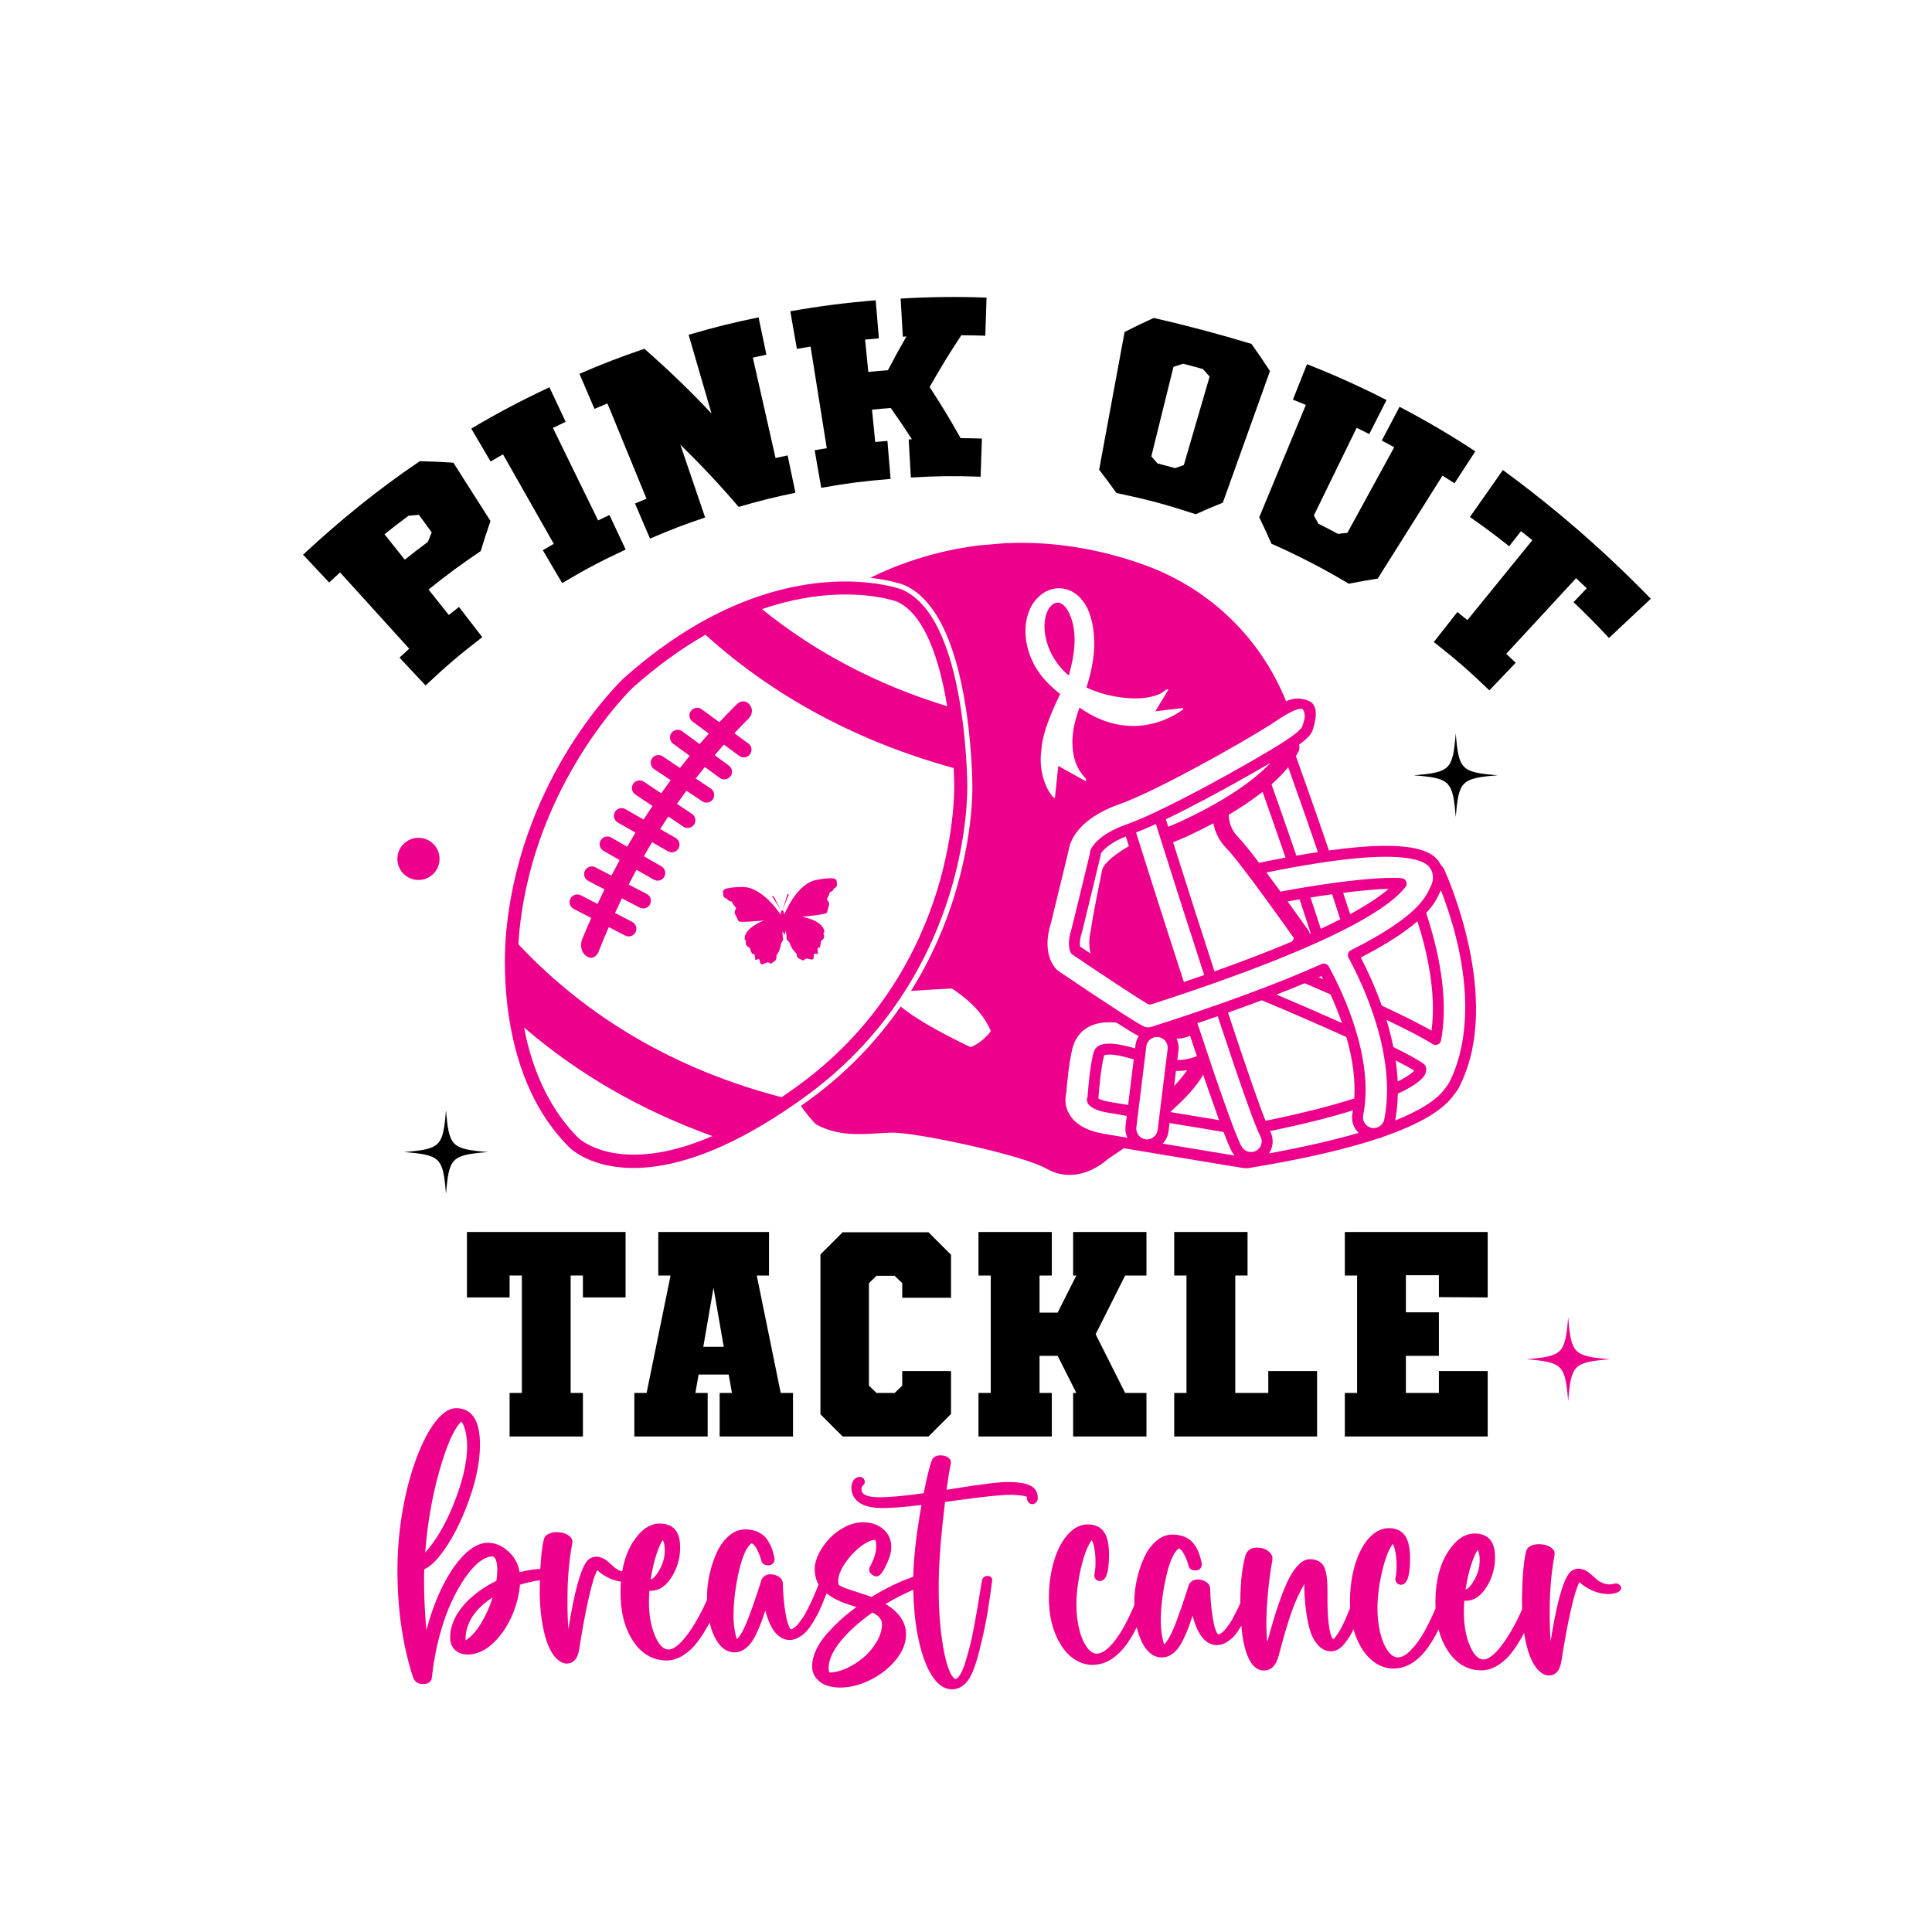
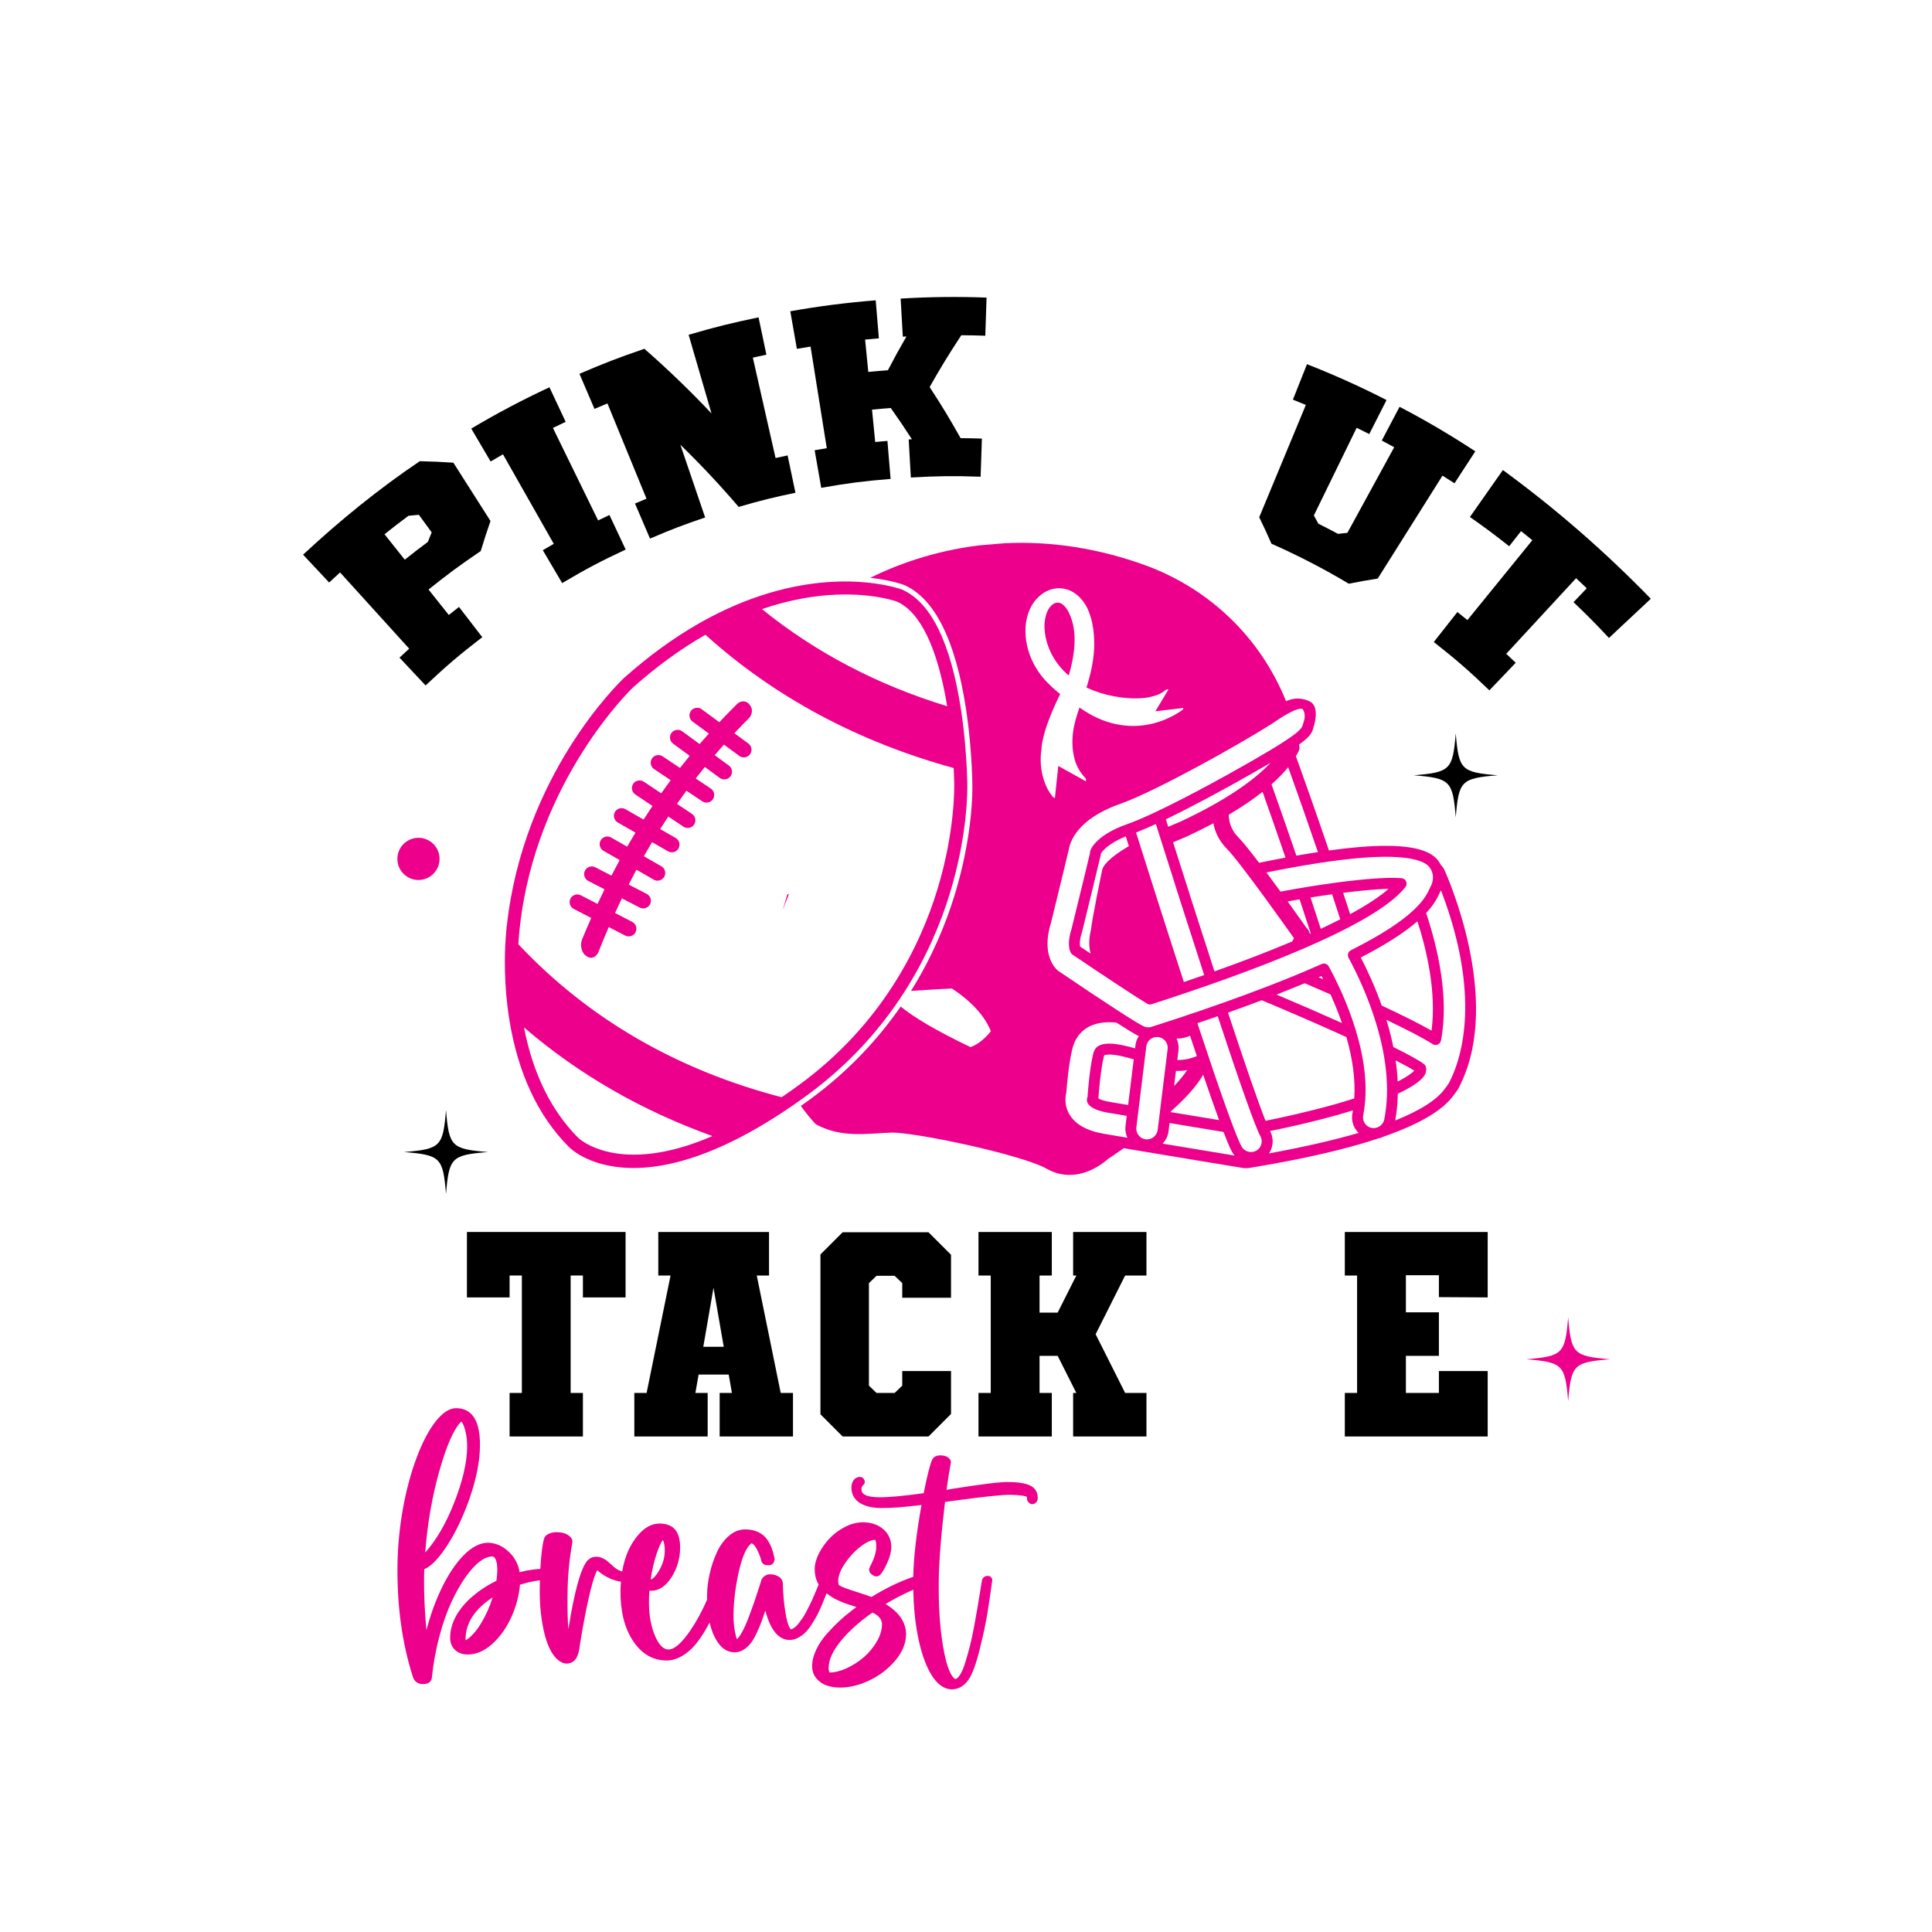
<svg xmlns="http://www.w3.org/2000/svg" viewBox="0 0 2000 2000" data-name="Layer 1" id="Layer_1">
  <defs>
    <style>
      .cls-1 {
        fill: #ec008c;
      }
    </style>
  </defs>
  <path d="m1506.99,759.13c-3.12,37.79-5.64,40.32-43.44,43.44,37.79,3.12,40.32,5.64,43.44,43.44,3.12-37.79,5.64-40.32,43.44-43.44-37.79-3.12-40.32-5.64-43.44-43.44Z" />
  <path d="m461.71,1149.15c-3.12,37.79-5.64,40.32-43.44,43.44,37.79,3.12,40.32,5.64,43.44,43.44,3.12-37.79,5.64-40.32,43.44-43.44-37.79-3.12-40.32-5.64-43.44-43.44Z" />
  <path d="m1623.36,1450.52c3.12-37.79,5.64-40.32,43.44-43.44-37.79-3.12-40.32-5.64-43.44-43.44-3.12,37.79-5.65,40.32-43.44,43.44,37.79,3.12,40.32,5.64,43.44,43.44Z" class="cls-1" />
  <path d="m448.62,873.68c-2.04-2.04-4.41-3.61-7.09-4.72-2.65-1.11-5.44-1.68-8.33-1.68s-5.7.57-8.35,1.68c-2.68,1.11-5.05,2.68-7.09,4.72-2.04,2.06-3.63,4.41-4.74,7.09-1.11,2.68-1.65,5.47-1.65,8.35s.54,5.7,1.65,8.35c1.11,2.68,2.71,5.05,4.74,7.09,2.04,2.04,4.41,3.63,7.09,4.74,2.66,1.11,5.44,1.65,8.35,1.65s5.67-.54,8.33-1.65c2.68-1.11,5.05-2.71,7.09-4.74,2.06-2.04,3.64-4.41,4.74-7.09,1.11-2.66,1.65-5.44,1.65-8.35s-.54-5.67-1.65-8.35c-1.11-2.68-2.68-5.03-4.74-7.09Z" class="cls-1" />
  <path d="m842.83,1651.34c-1.68,3.99-2.94,6.81-3.86,8.64-.94,1.86-2.22,4.38-3.82,7.54-1.58,3.09-2.93,5.46-4.04,7.03-1.15,1.64-2.48,3.47-3.97,5.49-1.43,1.92-2.83,3.41-4.15,4.42-1.34,1.02-2.7,1.82-4.19,2.3-1.45-1.16-3.59-4.99-5.58-16.61-1.65-9.66-2.6-19.97-2.81-30.67-.07-3.07-1.48-5.52-4.18-7.28-2.5-1.63-5.46-2.48-8.8-2.51-3.08.02-5.46.99-7.3,2.99-.98.96-1.65,2.01-2,3.12l-1.22,4.03c-2.36,7.3-4.24,13.02-5.64,17.14-1.4,4.13-3.41,9.67-5.95,16.46-2.54,6.77-5,12.29-7.31,16.4-1.76,3.12-3.46,5.5-5.08,7.11-.92-2.18-1.72-5.28-2.39-9.29-.88-5.23-1.29-10.74-1.21-16.38.17-14.14,2.07-29.22,5.62-44.81,3.5-15.32,7.92-25.05,12.89-28.78.12-.06.28-.11.35-.11,1.93.92,3.84,3.22,5.67,6.85,1.94,3.82,3.37,7.6,4.25,11.21.46,2.11,2.06,4.65,6.93,4.7,2.06.24,3.92-.44,5.41-2.16,1.35-1.86,1.72-3.96,1.11-5.95-.76-3.57-1.67-6.81-2.7-9.62-1.05-2.86-2.66-5.89-4.79-8.99-2.21-3.21-5.25-5.76-9.05-7.58-3.76-1.8-8.25-2.74-13.34-2.8-.1,0-.2,0-.3,0-6.02,0-11.68,2.25-16.81,6.67-5.09,4.39-9.29,10.12-12.46,17.03-3.13,6.8-5.61,14.17-7.38,21.91-1.77,7.73-2.72,15.42-2.81,22.84-.02,1.49.01,2.93.03,4.38-5.09,11.62-10.69,21.98-16.72,30.93-9.2,13.65-17.01,20.56-23.21,20.56h-.1c-5.32-.06-10.04-4.96-14.04-14.56-4.19-10.03-6.22-22.06-6.05-35.76.04-3.55.18-7.1.41-10.57.48.06.95.09,1.43.1h.26c8.21,0,15.35-4.7,21.22-13.98,5.79-9.14,8.79-19.25,8.92-30.07.1-8.37-1.55-14.74-4.91-18.94-3.43-4.29-8.82-6.51-16-6.6-.1,0-.2,0-.29,0-10.29,0-19.67,6.57-27.88,19.54-5.31,8.39-8.93,18.48-10.9,30.11-.52-.16-1.06-.27-1.56-.48-2.21-.93-3.93-1.84-5.08-2.7-1.21-.9-2.85-2.32-4.89-4.23-2.01-1.79-3.47-3.06-4.38-3.82-1.03-.85-2.51-1.71-4.52-2.63-2.06-.94-4.14-1.43-6.18-1.45-3.97-.05-7.32,1.52-9.97,4.71-6.71,8.83-12.98,31.85-19.11,70.23-.77-9.09-1.08-20.7-.91-34.7.05-18.35,1.73-36.76,4.98-54.72.36-2.14-.22-4.06-1.61-5.48-2.96-3.53-7.88-5.36-14.62-5.44-2.81-.03-5.49.48-7.94,1.55-2.66,1.16-4.36,2.86-5.06,5.09-1.87,6.75-3.17,17.26-3.88,31.33-7.35.5-14.53,1.6-21.42,3.46-1.41-8.39-5.21-15.51-11.29-21.18-6.53-6.09-13.75-9.23-21.45-9.32-8.28,0-16.73,4.32-25.4,13.14-8.49,8.64-16.41,20.7-23.54,35.86-5.95,12.65-10.92,26.56-14.82,41.45-1.78-18.62-2.61-37.16-2.46-55.23.01-.95.05-2.38.12-4.29.05-1.37.08-2.52.1-3.45,7.39-3.27,15.3-11.55,24.13-25.27,8.98-13.96,16.84-30.73,23.38-49.86,6.55-19.17,9.96-36.82,10.15-52.46.16-12.69-1.77-22.41-5.72-28.91-4.09-6.73-10.38-10.2-18.7-10.3h-.19c-6.89,0-14.02,4.59-21.2,13.65-7.03,8.87-13.59,21.29-19.5,36.94-6.15,16.2-11.02,34.29-14.49,53.77-3.47,19.48-5.35,39.09-5.59,58.31-.52,42.26,4.86,81.11,15.96,115.49,1.54,4.83,5.06,7.42,10.18,7.49h.24c3.39,0,5.93-.9,7.59-2.74,1.1-1.4,1.67-3,1.68-4.59,1.56-14.67,4.19-28.95,7.82-42.45,3.62-13.47,7.77-25.28,12.33-35.11,4.56-9.82,9.47-18.5,14.6-25.79,5.08-7.23,10.1-12.72,14.93-16.3,4.67-3.47,9-5.08,12.68-5.16,1.02.01,2.51.38,3.75,3.41,1.1,2.7,1.63,6.56,1.57,11.47-.04,2.87-.35,6.35-.92,10.35-10.08,4.85-19.37,11.13-27.66,18.7-13.26,12.5-20.06,25.93-20.23,39.94-.06,5.23,1.57,9.51,4.85,12.72,3.26,3.2,7.73,4.86,13.28,4.93,8.86-.05,17.5-3.66,25.72-11.18,8.07-7.39,14.7-16.81,19.71-28,4.84-10.82,7.77-21.93,8.72-33.05,6.73-2.17,13.64-3.68,20.64-4.66-.07,2.69-.12,5.47-.16,8.35-.18,14.89,1.02,28.78,3.59,41.26,2.59,12.61,6.27,22.12,10.94,28.26,1.64,2.24,3.63,4.19,5.94,5.8,2.41,1.69,4.77,2.56,7.01,2.59h.19c7.22,0,11.66-5.02,13.21-14.95,2.92-19.11,6.21-36.91,9.8-52.92,3.19-14.25,6.16-23.9,8.84-28.77,3.88,3.54,8.29,6.41,13.12,8.54,3.81,1.68,7.63,2.75,11.4,3.28-.24,3.04-.42,6.15-.46,9.37-.25,20.84,4.01,38.18,12.67,51.54,8.8,13.58,20.46,20.54,34.67,20.72.11,0,.22,0,.34,0,5.3,0,10.56-1.49,15.65-4.42,5.1-2.95,9.63-6.71,13.45-11.19,3.76-4.4,7.45-9.66,10.97-15.62,1.63-2.76,3.12-5.45,4.5-8.07,1.17,5.05,2.71,9.65,4.64,13.79,5.23,11.22,12.32,16.96,21.06,17.07h.21c3.18,0,6.24-.88,9.1-2.61,2.84-1.72,5.34-3.96,7.44-6.64,2.06-2.63,4.17-6.24,6.28-10.71,2.07-4.4,3.91-8.79,5.46-13.04,1.06-2.91,2.23-6.35,3.49-10.25,5.25,20.08,13.67,30.32,25.06,30.46,2.96,0,5.91-.72,8.77-2.25,2.74-1.47,5.26-3.28,7.48-5.4,2.2-2.11,4.48-5,6.76-8.6,2.23-3.51,4.14-6.76,5.69-9.67,1.55-2.94,3.27-6.67,5.11-11.08,1.85-4.45,3.26-7.95,4.21-10.48.1-.26.21-.56.31-.83,3.12,2.4,6.18,4.4,9.11,5.94,3.22,1.68,6.95,3.28,11.1,4.75,4.5,1.56,8.09,2.74,10.7,3.52-1.32.98-2.89,2.16-4.71,3.53-4.52,3.46-8.86,7.1-12.89,10.82-4.05,3.73-8.39,8.19-12.91,13.25-4.6,5.14-8.32,10.67-11.06,16.42-2.77,5.82-4.22,11.49-4.28,16.85-.06,5.18,1.47,9.6,4.56,13.16,3.01,3.47,6.64,5.91,10.77,7.27,4.01,1.32,8.41,2.01,13.09,2.07.23,0,.46,0,.69,0,9.68,0,19.8-2.48,30.1-7.39,10.52-5.02,19.54-11.9,26.78-20.46,7.34-8.68,11.13-17.77,11.24-27.01.15-12.32-6.98-22.96-21.2-31.64,9.21-5.57,18.82-10.46,28.67-14.78.32,16.71,1.8,32.25,4.44,46.29,3.26,17.3,7.94,31.13,13.92,41.11,6.18,10.31,13.35,15.59,21.33,15.69h.26c6.87,0,12.68-3.38,17.28-10.04,3.97-5.75,7.77-16.1,11.62-31.63,3.76-15.16,6.53-28.31,8.24-39.08,1.71-10.8,3.25-21.45,4.56-31.49.29-1.27,0-2.47-.77-3.38-.81-1.1-1.95-1.69-3.07-1.69h-.02c-1.53-.25-2.97.05-4.28.92-1.32.88-2.16,2.16-2.42,3.73-.49,3.11-1.18,7.38-1.41,8.5-1.23,7.67-2.22,13.75-2.97,18.23-.75,4.49-1.9,10.95-3.45,19.4-1.52,8.34-2.98,15.29-4.35,20.68-1.34,5.27-2.93,10.96-4.72,16.91-1.72,5.75-3.55,10.26-5.45,13.4-1.71,2.83-3.44,4.53-4.95,4.9,0,0-.17.02-.62-.08-3.4-2.25-8.21-9.86-12.23-33.05-3.35-19.33-4.89-42.18-4.58-67.91.25-20.92,2.44-48.6,6.5-82.29l8.65-1.16c30.61-4.22,50.49-6.39,59.34-6.2,11.29.14,15.43,1.34,16.94,2.16-.13.4-.2.84-.2,1.32-.02,1.42.51,2.8,1.55,4.09,1.39,1.74,2.95,2.12,4.12,2.13,1.53-.1,2.89-.76,3.95-1.91,1.07-1.16,1.62-2.56,1.63-4.18.07-6.02-2.4-10.41-7.37-13.02-4.7-2.47-12.24-3.73-23.08-3.86-8.25-.15-27.08,2.16-57.24,6.93-2.68.45-4.91.83-6.7,1.12,1.6-11.69,3.08-20.93,4.38-27.46.4-1.74-.05-3.33-1.21-4.52-2.02-2.38-5.18-3.62-9.39-3.67-5.65-.09-8.09,2.81-9,5.22-2.32,5.86-5.15,17.27-8.42,33.94-20.96,2.92-36.76,4.38-46.94,4.22-6.1-.08-10.68-.88-13.62-2.4-2.66-1.37-3.88-3.22-3.85-5.94-.12-1.86.55-3.3,2.33-4.76,1.2-1.42,1.42-3.09.7-4.56-.82-2.18-2.53-3.39-4.83-3.42-2.47.06-4.81,1.15-6.39,3.43-1.47,2.13-2.23,4.6-2.26,7.34-.08,6.72,2.67,12.05,8.17,15.82,5.3,3.63,12.87,5.53,22.49,5.65,9.89.14,23.97-.94,41.91-3.15-5.29,29.28-8.15,54.24-8.54,74.33-13.93,4.77-28.44,11.76-43.32,20.91-1.95-.76-3.51-1.35-4.7-1.77-4.89-1.63-8.51-2.81-10.86-3.55-9.47-2.94-15.48-5.24-17.89-6.87-.1-.06-.95-.71-.9-4.57.06-5.17,2.37-11.18,6.84-17.86,4.56-6.81,9.96-12.66,16.06-17.39,5.93-4.6,11.06-7.05,15.35-7.24.56,1.06,1.16,3.17,1.1,7.34-.07,5.74-2.25,12.65-6.51,20.58-1.61,3.12-.87,6.02,2.06,8.13,4.21,3.28,7.12,1.55,8.47.23,2.01-1.96,4.38-5.9,7.22-12.04,2.82-6.09,4.28-11.62,4.34-16.45.09-7.52-2.64-13.77-8.12-18.59-5.41-4.75-12.53-7.22-21.18-7.32-5.9.09-12.03,1.48-18.21,4.61-6.11,3.1-11.5,7.04-16.02,11.72-4.5,4.66-8.27,9.89-11.2,15.57-2.96,5.75-4.49,11.26-4.56,16.37-.06,5.11.91,9.81,2.87,13.96.36.77.79,1.5,1.21,2.23-.45,1.12-.84,2.06-1.12,2.72l-3.51,8.34Zm-163.17-42.67c2.31-6.95,4.49-11.8,6.5-14.46,1.4,2.35,2.07,6.16,2.01,11.34-.09,7.03-2.09,13.88-5.94,20.37-3.88,6.54-6.7,8.7-8.65,9.19,1.41-9.68,3.45-18.57,6.08-26.44Zm-225-85.33c7.57-26.96,15.26-44.37,22.87-51.76,1.03.95,2.5,3.32,4.05,9.12,1.42,5.33,2.1,11.17,2.02,17.36-.2,16.32-4.88,36.09-13.92,58.76-8.3,20.84-18.22,37.76-29.51,50.39,2.2-29.24,7.06-57.44,14.48-83.87Zm43.11,157.5c-5.18,8.41-10.5,14.2-15.84,17.22,0-.14,0-.28,0-.43v-1.05c.21-16.53,9.59-30.93,28.08-42.96-3.06,9.82-7.17,18.95-12.24,27.21Zm405.38-11.51c6.72,3.12,9.96,7.17,9.89,12.35-.07,5.72-1.9,11.7-5.45,17.77-3.6,6.15-8.14,11.6-13.5,16.2-5.38,4.62-11.39,8.45-17.86,11.4-6.24,2.84-12.04,4.28-17.37,4.28-.09,0-.19,0-.28,0-.59-1.77-.85-3.52-.75-5.25.1-7.99,4.31-17.16,12.51-27.25,8.19-10.08,19.22-20,32.8-29.51Z" class="cls-1" />
-   <path d="m1648.2,1646.46c5.38,2.36,10.78,3.6,16.04,3.66,3.37.07,6.46-.39,9.11-1.29,3.97-1.33,4.83-3.5,4.85-5.09,0-.91-.31-2.23-1.89-3.35-1.09-.76-2.29-1.16-3.56-1.17-.95-.05-1.78.14-2.65.42-1.43.38-2.73.54-3.91.55-2.41-.03-4.72-.5-6.87-1.41-2.23-.94-3.94-1.85-5.08-2.7-1.2-.88-2.83-2.3-4.88-4.23-2.01-1.78-3.47-3.06-4.38-3.82-1.03-.85-2.5-1.71-4.51-2.63-2.06-.94-4.14-1.43-6.19-1.46-3.84-.06-7.31,1.52-9.96,4.71-6.71,8.83-12.98,31.85-19.11,70.23-.77-9.09-1.08-20.7-.91-34.7.05-18.32,1.72-36.73,4.97-54.72.37-2.14-.21-4.07-1.6-5.48-2.96-3.53-7.88-5.36-14.62-5.44-2.87-.03-5.5.49-7.94,1.55-2.67,1.16-4.36,2.86-5.06,5.09-2.68,9.66-4.19,26.97-4.49,51.46-.04,3.2.02,6.32.11,9.42-5.13,11.74-10.76,22.22-16.85,31.25-9.21,13.65-17.01,20.56-23.22,20.56h-.1c-5.32-.06-10.04-4.96-14.04-14.56-4.19-10.03-6.22-22.06-6.05-35.76.04-3.51.18-7.06.42-10.57.47.06.95.09,1.43.1h.26c8.21,0,15.35-4.7,21.22-13.98,5.79-9.14,8.79-19.25,8.92-30.07.1-8.37-1.55-14.74-4.9-18.94-3.44-4.29-8.82-6.51-16-6.6-.1,0-.2,0-.29,0-10.29,0-19.67,6.57-27.89,19.54-8.13,12.84-12.39,29.65-12.64,49.94-.03,2.77.02,5.46.15,8.1-3.38,7.99-7.16,15.85-11.29,23.4-4.34,7.91-9.15,14.57-14.28,19.79-4.88,4.96-9.36,7.48-13.32,7.48h-.12c-3.65-.05-7.13-2.3-10.33-6.71-3.39-4.66-6.09-11.08-8.02-19.08-1.96-8.08-2.89-16.86-2.78-26.12.14-11.79,1.83-24.55,5.01-37.92,3.02-12.67,6.68-22,10.77-27.64.74,1,1.76,3.14,2.67,7.66.96,4.77,1.41,10.13,1.34,15.94-.05,4.41-.44,8.36-1.16,11.71-.38,1.66.02,3.33,1.17,4.87,1.06,1.33,2.6,2.05,4.47,2.07h.09c6.19,0,9.18-8.25,9.4-25.96.13-11.08-1.46-19.03-4.88-24.32-3.5-5.42-9.17-8.22-16.86-8.31-7.46.05-14.33,3.28-20.55,10.03-6.07,6.59-10.92,15.68-14.43,27.03-3.48,11.27-5.34,23.9-5.5,37.53-.03,2.74.04,5.42.18,8.05-1.53,3.79-3.12,7.6-4.82,11.45-6.17,13.95-10.37,19.16-12.95,20.98-4.08-5.9-5.98-21.76-5.68-47.2.16-12.82-.87-21.66-3.14-27.01-2.42-5.69-7.48-8.63-15.03-8.72-3.85-.06-7.8,1.83-11.54,5.57-3.55,3.55-6.83,8.16-9.75,13.69-2.89,5.48-5.91,12.58-8.99,21.12-3.06,8.49-5.82,16.91-8.2,25.02-1.77,6.03-3.67,12.88-5.7,20.44-.69-7.53-.99-15.44-.89-23.62.5-20.01,2.56-40.5,6.09-60.88.56-3.03-.16-5.65-2.08-7.72-2.96-3.63-7.58-5.5-13.71-5.58h-.24c-6.23,0-10.33,2.93-11.86,8.49-3.22,11.75-4.97,27.03-5.19,45.42-.01,1.12,0,2.33,0,3.5-1.08,2.5-1.97,4.45-2.65,5.8l-3.83,7.55c-1.56,3.08-2.92,5.45-4.04,7.04-1.14,1.64-2.47,3.46-3.97,5.48-1.43,1.92-2.82,3.41-4.15,4.42-1.34,1.03-2.7,1.82-4.18,2.3-1.45-1.16-3.59-4.99-5.58-16.61-1.65-9.65-2.6-19.97-2.81-30.67-.07-3.07-1.47-5.52-4.18-7.28-2.49-1.62-5.46-2.47-8.8-2.52-2.93.05-5.46.99-7.31,2.99-.97.95-1.65,2-2,3.12l-1.23,4.04c-2.36,7.3-4.24,13.01-5.64,17.14-1.4,4.1-3.4,9.64-5.95,16.46-2.53,6.76-4.99,12.27-7.31,16.4-1.76,3.12-3.46,5.51-5.09,7.11-.92-2.18-1.72-5.29-2.39-9.29-.88-5.22-1.29-10.73-1.22-16.38.17-14.15,2.06-29.23,5.63-44.82,3.5-15.32,7.92-25.05,12.89-28.78.13-.06.28-.1.35-.11,1.92.92,3.83,3.22,5.67,6.85,1.94,3.82,3.37,7.61,4.25,11.21.46,2.12,2.07,4.65,6.94,4.7,2.05.25,3.91-.45,5.41-2.16,1.35-1.85,1.72-3.96,1.11-5.95-.76-3.56-1.66-6.79-2.7-9.62-1.05-2.87-2.66-5.9-4.79-8.99-2.21-3.21-5.26-5.76-9.05-7.57-3.75-1.79-8.24-2.73-13.34-2.8-.1,0-.2,0-.3,0-6.02,0-11.68,2.25-16.81,6.67-5.09,4.39-9.29,10.12-12.46,17.03-3.13,6.81-5.61,14.18-7.38,21.91-1.77,7.73-2.72,15.42-2.81,22.84-.02,1.55,0,3.04.03,4.54-3.33,7.86-7.06,15.6-11.13,23.03-4.34,7.91-9.14,14.57-14.28,19.79-4.93,5.01-9.38,7.41-13.44,7.48-3.65-.05-7.13-2.3-10.33-6.71-3.39-4.66-6.09-11.08-8.02-19.08-1.96-8.08-2.89-16.86-2.78-26.12.14-11.79,1.83-24.55,5.01-37.93,3.02-12.67,6.68-22,10.77-27.64.74,1,1.76,3.14,2.67,7.67.96,4.78,1.41,10.14,1.34,15.94-.05,4.42-.44,8.37-1.15,11.71-.39,1.69,0,3.32,1.17,4.87,1.06,1.33,2.6,2.05,4.46,2.07h.09c6.19,0,9.18-8.25,9.4-25.96.14-11.08-1.46-19.03-4.88-24.32-3.5-5.42-9.18-8.22-16.87-8.31-7.36-.14-14.33,3.28-20.55,10.03-6.06,6.58-10.92,15.68-14.43,27.03-3.49,11.27-5.34,23.9-5.51,37.53-.24,19.07,3.7,35.54,11.68,48.92,4.04,6.87,8.97,12.25,14.64,16.02,5.74,3.8,11.93,5.77,18.41,5.85.15,0,.3,0,.45,0,17.75,0,33.06-13.1,45.79-38.99,1.18,5.23,2.75,10.01,4.74,14.28,5.23,11.22,12.32,16.97,21.06,17.07h.21c3.18,0,6.24-.88,9.1-2.61,2.83-1.71,5.34-3.95,7.44-6.64,2.05-2.62,4.16-6.22,6.27-10.71,2.06-4.38,3.9-8.76,5.46-13.04,1.07-2.94,2.24-6.38,3.49-10.25,5.26,20.08,13.67,30.32,25.06,30.46,2.82-.01,5.91-.72,8.77-2.25,2.76-1.47,5.28-3.29,7.48-5.41,2.2-2.1,4.48-4.99,6.77-8.6.87-1.38,1.65-2.67,2.42-3.95.12,1.4.25,2.82.39,4.31.66,7.04,1.9,13.83,3.68,20.17,1.8,6.43,4.12,11.55,6.88,15.2,3.3,4.45,7.4,6.74,12.17,6.8h.2c7.48,0,12.62-5.09,15.26-15.15,5.09-19.44,9.74-35.15,13.83-46.69,3.46-9.76,7.73-19.01,12.73-27.57.02,3.82.11,7.57.28,11.19.24,5.32.88,11.68,1.88,18.91,1.01,7.28,2.41,13.68,4.16,19,1.78,5.45,4.48,10.21,8.02,14.15,3.69,4.12,8.13,6.24,13.2,6.31,2.39.03,4.88-.61,7.26-1.88,2.34-1.25,4.58-3.22,6.65-5.84,1.97-2.48,3.79-5.02,5.42-7.52,1.33-2.04,2.69-4.62,4.05-7.64,1.92,6.81,4.55,13.12,7.96,18.84,4.04,6.87,8.96,12.26,14.64,16.02,5.73,3.8,11.93,5.77,18.41,5.85.15,0,.29,0,.44,0,18.12,0,33.72-13.61,46.61-40.6,2.12,8.12,5.21,15.41,9.34,21.78,8.8,13.58,20.46,20.54,34.66,20.72.12,0,.23,0,.35,0,5.29,0,10.56-1.49,15.64-4.41,5.11-2.95,9.63-6.71,13.45-11.19,3.77-4.42,7.45-9.68,10.96-15.62,1.52-2.57,2.91-5.07,4.21-7.53.39,2.51.79,5.01,1.29,7.41,2.59,12.61,6.28,22.13,10.94,28.26,1.65,2.25,3.64,4.2,5.94,5.8,2.42,1.69,4.78,2.56,7.01,2.59h.19c7.22,0,11.67-5.03,13.21-14.95,2.92-19.13,6.22-36.94,9.81-52.92,3.19-14.25,6.16-23.91,8.83-28.77,3.88,3.54,8.29,6.41,13.12,8.54Zm-124.94-27.46c2.31-6.94,4.49-11.79,6.5-14.46,1.4,2.36,2.08,6.16,2.01,11.34-.09,7.02-2.08,13.87-5.94,20.37-3.88,6.54-6.7,8.7-8.66,9.19,1.42-9.69,3.46-18.58,6.08-26.44Z" class="cls-1" />
  <polygon points="483.37 1343.08 527.53 1343.08 527.53 1320.4 540.23 1320.4 540.23 1441.98 527.53 1441.98 527.53 1487.04 603.43 1487.04 603.43 1441.98 590.73 1441.98 590.73 1320.4 603.43 1320.4 603.43 1343.08 647.59 1343.08 647.59 1275.34 483.37 1275.34 483.37 1343.08" />
  <path d="m783.38,1320.4h12.7v-45.06h-114.62v45.06h12.7l-24.8,121.57h-12.7v45.06h75.91v-45.06h-12.7l3.33-19.05h31.15l3.33,19.05h-12.7v45.06h75.91v-45.06h-12.7l-24.8-121.57Zm-55.34,73.79l10.58-61.09,10.59,61.09h-21.17Z" />
  <polygon points="984.49 1343.39 984.49 1298.93 961.2 1275.65 872.29 1275.65 849.31 1298.63 849.31 1464.05 872.29 1487.04 961.2 1487.04 984.49 1463.75 984.49 1419.3 933.99 1419.3 933.99 1434.42 926.12 1441.98 907.37 1441.98 899.51 1434.42 899.51 1328.27 907.37 1320.71 926.12 1320.71 933.99 1328.27 933.99 1343.39 984.49 1343.39" />
  <polygon points="1012.92 1441.98 1012.92 1487.04 1088.83 1487.04 1088.83 1441.98 1076.13 1441.98 1076.13 1403.57 1094.88 1403.57 1114.23 1441.98 1110.91 1441.98 1110.91 1487.04 1186.81 1487.04 1186.81 1441.98 1164.74 1441.98 1134.19 1381.19 1164.74 1320.4 1186.81 1320.4 1186.81 1275.34 1110.91 1275.34 1110.91 1320.4 1114.23 1320.4 1094.88 1358.81 1076.13 1358.81 1076.13 1320.4 1088.83 1320.4 1088.83 1275.34 1012.92 1275.34 1012.92 1320.4 1025.62 1320.4 1025.62 1441.98 1012.92 1441.98" />
-   <polygon points="1215.55 1441.98 1215.55 1487.04 1363.43 1487.04 1363.43 1419.3 1312.93 1419.3 1312.93 1441.98 1278.75 1441.98 1278.75 1320.4 1291.46 1320.4 1291.46 1275.34 1215.55 1275.34 1215.55 1320.4 1228.25 1320.4 1228.25 1441.98 1215.55 1441.98" />
  <polygon points="1392.16 1441.98 1392.16 1487.04 1540.05 1487.04 1540.05 1419.3 1489.54 1419.3 1489.54 1441.98 1455.37 1441.98 1455.37 1403.57 1489.54 1403.57 1489.54 1358.51 1455.37 1358.51 1455.37 1320.1 1489.54 1320.1 1489.54 1342.78 1540.05 1343.08 1540.05 1275.34 1392.16 1275.34 1392.16 1320.4 1404.86 1320.4 1404.86 1441.98 1392.16 1441.98" />
  <path d="m413.55,680.77c10.8,11.53,16.2,17.29,26.99,28.82,22.75-21.31,34.53-31.31,58.71-49.98-9.64-12.51-14.46-18.77-24.1-31.28-4.25,3.28-6.36,4.94-10.56,8.29-8.39-10.53-12.58-15.8-20.97-26.33,21.14-16.87,31.97-24.84,54.03-39.83,3.79-12.45,5.81-18.67,10.11-31.1-15.37-24.15-23.06-36.23-38.43-60.38-13.77-.9-20.72-1.21-34.74-1.55-42.85,28.8-83.05,61.66-120.86,96.77,10.8,11.53,16.2,17.29,27,28.82,4.5-4.22,6.76-6.3,11.31-10.43,23.85,26.31,47.71,52.62,71.56,78.93-4.04,3.66-6.05,5.52-10.04,9.26Zm5.47-101.38c-8.39-10.53-12.58-15.8-20.97-26.33,9.82-7.84,14.78-11.66,24.79-19.12,4.32-.44,6.47-.65,10.77-1.03,5.31,7.28,7.96,10.93,13.27,18.21-1.61,3.93-2.4,5.9-3.95,9.84-9.65,7.2-14.43,10.89-23.91,18.44Z" />
  <path d="m520.67,470.3c17.53,30.89,35.07,61.79,52.6,92.68-4.56,2.59-6.83,3.91-11.35,6.58,8.01,13.62,12.02,20.43,20.03,34.04,25.78-15.2,38.96-22.14,65.73-34.72-6.72-14.3-10.07-21.45-16.79-35.75-4.7,2.21-7.04,3.33-11.72,5.62-15.6-31.92-31.19-63.84-46.79-95.75,5.27-2.57,7.91-3.84,13.2-6.33-6.72-14.3-10.07-21.45-16.79-35.75-27.54,12.78-54.86,27.21-80.94,42.76,8.01,13.62,12.02,20.43,20.03,34.04,5.1-3.01,7.66-4.49,12.79-7.41Z" />
  <path d="m628.82,417.65c13.48,32.87,26.96,65.74,40.44,98.6-4.78,1.96-7.16,2.96-11.92,4.99,6.22,14.52,9.33,21.79,15.55,36.31,22.56-9.66,33.99-14.03,57.07-21.88-10.26-30.11-15.39-45.17-25.65-75.28,21,20.42,41.32,42.09,60.35,64.36,23.33-6.76,35.11-9.69,58.79-14.65-3.25-15.46-4.88-23.19-8.13-38.65-4.99,1.05-7.49,1.59-12.47,2.71-7.84-34.64-15.68-69.29-23.52-103.93,5.61-1.26,8.42-1.87,14.05-3.05-3.25-15.46-4.88-23.19-8.13-38.65-29.16,6.11-43.66,9.71-72.39,18.04,9.47,32.58,14.21,48.87,23.68,81.46-21.95-23.32-45.37-45.88-69.48-66.96-27.17,9.34-40.63,14.52-67.22,25.9,6.22,14.52,9.33,21.79,15.55,36.31,5.36-2.29,8.05-3.42,13.43-5.63Z" />
  <path d="m839.08,358.77c5.6,35.07,11.2,70.15,16.8,105.22-5.03.8-7.54,1.22-12.56,2.09,2.73,15.56,4.09,23.34,6.82,38.9,28.58-4.98,42.97-6.82,71.8-9.2-1.31-15.74-1.97-23.61-3.28-39.36-5.06.42-7.59.65-12.65,1.14-1.32-13.4-1.98-20.1-3.3-33.5,7.76-.76,11.65-1.1,19.42-1.68,9.05,12.82,13.42,19.29,21.86,32.33-1.33.07-1.99.11-3.32.18.9,15.77,1.35,23.66,2.25,39.43,28.87-1.63,43.34-1.79,72.22-.83.53-15.79.79-23.68,1.31-39.47-8.81-.29-13.22-.38-22.04-.45-12.05-21.4-18.46-32-32.06-52.92,12.35-21.67,18.91-32.41,32.8-53.62,9.94.07,14.9.17,24.83.5.53-15.79.79-23.68,1.31-39.47-29.49-1.12-59.48-.77-88.94,1.03.9,15.77,1.35,23.66,2.25,39.43,1.5-.08,2.24-.13,3.74-.2-7.99,13.9-11.83,20.9-19.19,34.95-8.12.61-12.18.96-20.29,1.76-1.32-13.4-1.98-20.1-3.3-33.5,5.7-.56,8.55-.81,14.25-1.29-1.31-15.74-1.97-23.61-3.28-39.35-29.48,2.3-59.31,6.12-88.42,11.33,2.73,15.56,4.09,23.34,6.82,38.9,5.65-.98,8.48-1.46,14.15-2.36Z" />
-   <path d="m1237.82,532.37c11.03-4.99,16.64-7.39,28.04-11.99,16.27-45.42,32.54-90.84,48.81-136.26-7.41-11.32-11.25-16.94-19.17-28.12-33.72-10.21-66.84-19.02-101.18-26.88-12.25,5.64-18.28,8.55-30.15,14.56-8.78,47.52-17.56,95.05-26.34,142.57,7.38,9.55,10.95,14.37,17.85,24.07,33.21,7.05,49.69,11.46,82.12,22.04Zm-23.05-152.6c3.96-1.32,5.96-1.96,9.95-3.24,8.21,2.11,12.31,3.2,20.48,5.49,2.82,3.1,4.22,4.66,7,7.79-8.9,30.54-17.8,61.08-26.7,91.61-3.68,1.25-5.51,1.89-9.15,3.18-7.25-2.03-10.89-3.01-18.18-4.88-2.5-2.94-3.76-4.41-6.31-7.33,7.64-30.88,15.27-61.75,22.91-92.63Z" />
  <path d="m1303.65,535.24c-.04.1-.06.15-.1.24,5.3,10.92,7.83,16.4,12.65,27.38,27.3,12.02,54.48,26.07,80.07,41.41,11.83-2.37,17.82-3.43,29.94-5.33.06-.09.08-.13.14-.22,22.31-35.45,44.61-70.9,66.92-106.36,4.98,3.14,7.47,4.73,12.41,7.96,8.62-13.24,12.93-19.86,21.55-33.1-25.19-16.6-51.65-32.16-78.41-46.1-7.37,13.98-11.05,20.97-18.42,34.94,5.17,2.72,7.74,4.1,12.87,6.91-16.15,29.54-32.31,59.08-48.46,88.62-3.91.4-5.85.61-9.73,1.06-8.06-4.31-12.11-6.4-20.26-10.48-1.87-3.42-2.81-5.13-4.73-8.55,14.77-30.25,29.55-60.51,44.32-90.76,5.23,2.55,7.84,3.85,13.04,6.49,7.15-14.09,10.73-21.13,17.88-35.22-26.65-13.68-54.44-26.21-82.34-37.11-5.83,14.68-8.75,22.03-14.58,36.71,5.38,2.13,8.06,3.22,13.41,5.43-16.06,38.69-32.11,77.37-48.17,116.06Z" />
  <path d="m1562.29,565.46c4.92-6.25,7.38-9.37,12.29-15.62,4.7,3.71,7.04,5.58,11.69,9.37-22.4,27.56-44.81,55.12-67.21,82.69-4.13-3.37-6.2-5.03-10.38-8.32-9.77,12.41-14.65,18.62-24.42,31.04,23.75,18.74,35.29,28.74,57.56,50.02,10.9-11.43,16.36-17.14,27.26-28.57-3.91-3.74-5.87-5.58-9.83-9.25,24.1-26.09,48.2-52.17,72.3-78.26,4.46,4.13,6.67,6.21,11.07,10.42-5.49,5.75-8.23,8.63-13.72,14.38,14.99,14.32,22.33,21.74,36.68,37.05,17.33-16.23,26-24.35,43.33-40.58-47.78-49.1-97.89-92.8-153.14-133.25-13.65,19.44-20.47,29.16-34.12,48.6,16.51,11.62,24.65,17.68,40.64,30.29Z" />
  <path d="m1095.96,688.5c3.23,4.15,6.66,7.69,10.45,10.78,3.47-12.19,5.27-21.81,5.82-31.12.78-13.25-.96-23.88-5.48-33.47-1.81-3.83-3.79-6.56-6.24-8.59-1.76-1.46-3.42-2.19-5.16-2.25-.37-.01-.73,0-1.11.05-2.89.35-5.28,1.88-7.53,4.81-1.97,2.56-3.37,5.71-4.3,9.63-1.81,7.66-1.49,15.92.98,25.27,2.33,8.82,6.56,17.2,12.56,24.9Z" class="cls-1" />
  <path d="m900.87,598.13c22.11,2.47,34.78,7.33,34.93,7.39,31.58,13.74,53.13,56.67,64.08,127.6,3.77,24.5,5.42,47.09,6.13,61.72.46,9.51.54,15.64.55,16.77.15,5.07.95,52.32-18.5,115.53-8.83,28.69-22.85,63.21-45,98.65,16.69-1.21,35.48-2.18,42.33-2.52,27.5,18.04,36.75,35.37,40.35,44.18-3.85,5.26-12.88,14.12-21.24,16.45-36.67-17.53-59.48-31.48-72.1-41.94-23.04,33.24-53.54,66.63-93.97,96.18-3.08,2.25-6.22,4.5-9.39,6.73,4.84,6.72,9.7,12.79,14.54,17.94.64.69,1.4,1.26,2.25,1.7,21.6,11.23,42.55,9.94,62.82,8.7,4.65-.28,9.36-.58,14.13-.71,23.63-.7,134.78,22.67,160.91,37.46,8.65,4.89,17.9,6.96,27.54,6.14,18.44-1.57,32.44-13.36,35.67-16.3,2.62-1.71,8.63-5.7,16.44-11.18,41.34,6.92,122.53,20.43,122.9,20.4,1.83.3,3.7.37,5.53.22.6-.05,1.19-.13,1.82-.22,24.97-4.2,83.44-14.02,132.59-30.33,2.11-.41,4.12-1.09,5.8-1.96,37.67-13.06,62.33-27.71,73.2-43.46,4-5.02,5.05-7.25,6.5-10.34l.67-1.43c42.42-88.46-14.54-215.34-16.99-220.7-.86-1.88-2.07-3.64-3.82-5.51-1.03-2.01-2.16-3.73-3.42-5.26-10.47-12.62-37.27-16.9-81.92-13.1-8.99.76-19.24,1.94-30.47,3.49-14.11-41.34-27.18-78.02-33.76-96.31-.14-.39-.37-.78-.53-1.16,1.04-1.73,1.99-3.45,2.87-5.17.79-1.57,1.07-3.37.79-5.1l-.31-1.89c12.72-9.26,13.78-13.2,15.01-18.3l.33-.99c.07-.2,6.51-20.11-4.2-25.33-4.88-2.38-9.83-3.36-14.75-2.94-3.48.3-6.75,1.28-9.86,2.64-25.82-64.15-77.13-114.99-143.68-139.98l-1.04-.38c-48.59-17.76-97.85-25.52-146.63-23.17l-26.67,2.27c-47.8,5.94-86.17,20.53-112.43,33.5Zm266.96,545.76c-7.42-1.24-14.05-2.36-19.31-3.26-6.41-1.08-9.89-2.62-11.44-3.47.06-.49.08-1,.11-1.56l.06-1.2c.34-4.42,2.14-27.17,5.41-40.69.16-.68.33-1.06.41-1.26.54-.23,1.54-.55,3.25-.7,5.7-.49,14.65,1.12,27.33,4.9l-5.82,47.24Zm7.2-58.63c-19.21-5.56-30.75-6.36-37.63-2.64-1.97,1.07-4.41,2.99-5.76,8.39-3.59,14.86-5.38,38.21-5.71,42.78l-.07,1.3c0,.31-.02.47-.15.84-.35.73-.53,1.49-.56,2.25-.05,1.63.4,3.19,1.31,4.55,2.78,4.11,9.93,7.33,20.14,9.06,5.39.92,12.21,2.07,19.81,3.35l-1.29,10.5c-.51,4.2.16,8.33,1.98,12.16-9.44-1.59-17.8-3-24.23-4.09-17.82-3.04-29.91-9.89-35.95-20.35-3.92-6.79-4.96-14.39-3.03-22.79.52-6.64,2.47-29.51,6.18-44.83,2.52-10.22,8.3-18.06,16.71-22.63,4.73-2.58,10.32-4.16,16.61-4.7,3.68-.31,7.7-.26,12.25.15,11.75,7.54,19.58,12.25,23.27,14.03-1.88,2.84-3.07,6.01-3.46,9.24l-.42,3.42Zm11.01,94.17c-6.08-.75-10.41-6.31-9.68-12.39l10.31-83.82c.65-5.19,4.88-9.28,10.07-9.72.74-.06,1.53-.04,2.32.06,2.95.36,5.58,1.85,7.41,4.2,1.82,2.34,2.63,5.24,2.27,8.19l-10.31,83.82c-.75,5.93-6.44,10.41-12.39,9.67Zm17.49,4.45c3.38-3.49,5.53-7.92,6.13-12.72l1.06-8.62c20.27,3.36,40.62,6.73,55.88,9.26,3.93,10.28,6.81,17.02,8.76,20.58.76,1.38,1.7,2.66,2.81,3.87-15.12-2.5-45.34-7.5-74.64-12.36Zm14.41-108.78c4.5.22,9.13-.77,13.99-2.89,2.39,7.19,4.76,14.24,7.07,21.12-5.29,2.13-10.58,3.42-15.73,3.85-1.37.12-2.84.15-4.52.11l1.23-9.96c.51-4.21-.19-8.4-2.03-12.23Zm6.28,33.37c1.58-.13,3.15-.51,4.73-.77-3.29,5.14-7.9,10.69-13.51,16.48l1.92-15.61c2.55.1,4.76.07,6.87-.11Zm21.3,4.07c6.36,18.66,11.94,34.55,16.49,47l-49.91-8.26.1-.88c14.11-12.59,26.65-25.88,33.32-37.86Zm60.17,72.09c-.84,2.86-2.72,5.22-5.33,6.64-1.3.72-2.72,1.15-4.23,1.28-4.42.38-8.78-1.9-10.85-5.66-5.87-10.65-21.25-53.6-45.74-127.66l21.04-7.23c24.14,73.01,39,114.8,44.17,124.19,1.44,2.59,1.77,5.59.94,8.44Zm-34.45-136.37c11.67-4.13,23.13-8.34,34.94-12.81,29.44,12.32,61.29,26.17,87.6,38.11,6.68,23.19,9.42,44.57,8.15,63.56-7.04,2.24-14.04,4.34-21.33,6.4-26.34,7.39-52.69,13.15-70.54,16.73-7.25-18.24-20.3-55.89-38.83-111.99Zm106.07-18.86c4.56,10.04,8.55,19.99,11.9,29.66-21.04-9.45-44.85-19.8-67.75-29.48,10.97-4.27,20.54-8.14,29.18-11.75,8.3,3.56,17.28,7.45,26.67,11.56Zm-12.32-17.7c1.02-.43,2.04-.87,3.02-1.3.57,1.08,1.14,2.2,1.73,3.37-1.6-.69-3.19-1.38-4.76-2.06Zm-51.39,182.33c1.33-1.93,2.33-4.01,2.96-6.23,1.66-5.7,1.01-11.71-1.81-16.94,17.53-3.56,43.14-9.19,68.93-16.43,5.59-1.57,10.99-3.18,16.85-5-.13.97-.28,1.93-.47,2.89-1.16,5.87.02,11.86,3.35,16.85.86,1.28,1.89,2.49,3.08,3.61-25.89,7.56-57.11,14.69-92.89,21.23Zm176.96-270.14l.07-.24c.39-.63.75-1.29,1.07-1.97,41.69,108.51,21.27,172.37,10.45,194.94l-.72,1.5c-1.31,2.82-1.92,4.1-5.33,8.41-8.07,11.65-25.49,22.88-51.81,33.4,1.63-8.6,2.53-17.69,2.72-27.7,23.1-10.73,28.06-18.33,28.93-21.86.89-3.09.64-5.68-.75-7.67-.33-.49-.75-.93-1.28-1.32-5.05-3.78-15.66-9.66-31.53-17.5-1.85-9.19-4.24-18.64-7.13-28.13,22.33,10.64,38.42,19.08,47.85,25.12,1.54,1.01,3.61,1.16,5.29.44,1.73-.74,2.96-2.29,3.32-4.13,8.64-44.86-3.51-96.41-15.37-132.06,8.84-9.43,12.05-16.46,14.21-21.22Zm-45.79,173.84c8.67,4.41,15.14,7.98,19.31,10.62-1.79,1.86-6.39,5.81-17.17,11.26-.33-7-1.04-14.34-2.14-21.88Zm-14.4-56.76c-7.38-20.81-15.74-38.33-21.7-49.76,25.2-12.98,44.93-25.58,58.65-37.48,9.79,30.42,19.84,73.85,14.6,113.2-11.61-6.68-28.93-15.4-51.55-25.96Zm-66.04-158.87c-7.12,1.08-14.62,2.31-22.31,3.66-8.35-24.36-17.49-50.57-25.74-73.78,6.68-5.93,12.47-11.86,17.26-17.78,10.59,29.51,21.17,59.72,30.8,87.9Zm-7.43,84.15c-.31.13-.62.27-.92.4-.7-2.79-2.11-4.96-3.72-6.43-2.35-3.34-9.89-14-19.3-27.03,4.12-.75,8.25-1.51,12.38-2.22,4.05,12.17,7.92,24.02,11.56,35.28Zm-.23-37.15c7.31-1.18,14.81-2.3,22.34-3.35,2.93,8.87,5.75,17.53,8.44,25.91-6.4,3.27-13.18,6.58-20.16,9.84-3.4-10.51-6.96-21.38-10.62-32.4Zm-17.42,41.76c.07.1.14.19.2.28-.23.7-.81,1.9-1.78,3.47-23.63,9.98-50.56,20.37-80.43,30.99-13.43-41.24-28.36-87.83-42.84-133.64,4.34-1.89,8.91-3.83,13.94-5.89l1.92-.91c9.13-4.25,17.71-8.57,25.85-12.92,1.41,7.76,5.01,17.31,13.65,26.06,14.7,14.87,68.96,91.79,69.5,92.56Zm-92.68,38.5c-6.85,2.39-13.86,4.8-21.02,7.23-20.03-61.51-39.43-122.78-49.51-154.78,5.94-2.3,12.84-5.25,20.52-8.8,16.76,53.26,34.48,108.65,50.02,156.34Zm-39.67-161.22c28.31-13.64,58.9-30.44,70.85-37.1,15.23-8.49,27.51-15.49,37.5-21.4-18.58,19.91-50.23,40.76-92.08,60.33l-1.57.76c-4.39,1.79-8.39,3.49-12.25,5.16-.8-2.58-1.64-5.18-2.44-7.75Zm74.8,18.37c-8.5-8.6-9.69-18.16-9.66-23.15,13.28-7.82,24.93-15.73,34.98-23.66,7.85,22.12,15.96,45.36,23.75,68.09-8.93,1.65-18.12,3.49-27.34,5.39-9.03-11.87-17.07-21.94-21.73-26.67Zm34.73-117.13c.16-.1.58-.38,1.16-.79,17.19-11.8,25-14.62,28.54-14.92,1.38-.12,2.27.14,2.65.75,3.35,5.5,1.45,11.04.54,13.69-.17.48-.36,1.01-.51,1.64-1.19,4.97-2.44,10.1-76.58,51.39-17.15,9.55-75.42,41.53-105.46,52.05-31.19,10.93-38.19,25.56-38.35,28.89-.03.72-.13,1.45-.31,2.2-.13.53-13.03,54.03-18.68,76.68l-.2.76c-4.35,13.52-2.48,20.94-.96,24.16.42.91,1.1,1.71,1.94,2.3,33.31,22.53,65.09,43.44,77.29,50.84,1.4.85,3.14,1.06,4.68.55,102.5-33.07,231.29-80.97,262.75-121.36,1.28-1.65,1.55-3.84.72-5.76-.84-1.9-2.65-3.19-4.71-3.37-8.05-.67-19.83-.36-35,.93-24.67,2.1-58.03,6.92-90.34,12.99-4.75-6.53-9.72-13.29-14.62-19.84,38.19-7.7,70.58-12.75,96.19-14.93,52.62-4.48,67.84,3.75,72.24,9.06,4.32,5.21,5.18,12.08,2.38,18.86-.25.62-.58,1.24-.97,1.82-.27.43-.47.95-.58,1.28-4.51,9.85-13.89,30.37-81.8,64.45-1.36.67-2.41,1.9-2.87,3.37-.45,1.45-.3,3.06.43,4.39,15.46,28.55,50.01,102.03,36.97,167.43-.94,4.72-5.19,8.46-10.1,8.88-1,.08-1.99.03-2.97-.17-2.91-.58-5.42-2.25-7.07-4.72-1.65-2.47-2.23-5.44-1.65-8.34,11.68-58.64-21.06-127.34-35.68-154.15-1.38-2.51-4.54-3.66-7.27-2.45-45.51,20.32-104.8,42.21-176.19,65.05-2.5.8-5.38.66-7.8-.4-6.5-2.8-39.63-24.28-88.62-57.45-.32-.22-.62-.45-.93-.72-1.79-1.52-17.23-15.81-6.66-49.3,5.31-21.41,16.52-67.82,18.38-75.65,1.07-7.09,8.03-31.48,53.04-47.25,36.26-12.71,122.27-60.85,157.01-82.83Zm-187.44,237.8c-3.58-2.4-7.22-4.85-10.87-7.31-.41-1.94-.75-6.5,1.87-14.65.15-.49.3-.97.42-1.47.17-.73,17.27-70.49,18.64-76.83h.06c.26-1.06.43-2.15.54-3.24,1.01-1.76,6.58-10.08,25.78-17.81.97,3.07,2.05,6.47,3.17,10.04-21.59,12.64-26.63,20.66-27.62,24.5-1.09,5.31-10.51,51.01-11.63,62.26-2.53,9.79-2,18.01-.36,24.51Zm261.44-62.94c19.03-2.41,35.47-3.85,47.04-4.13-9.05,8-22.42,16.81-39.82,26.25-2.35-7.3-4.77-14.69-7.22-22.12Zm-327.3-284.79c2.57-10.45,7.49-18.35,15.03-24.15,11.8-9.08,27.12-8.37,38.12,1.75,4.65,4.28,8.25,9.56,10.71,15.71,3.82,9.55,5.64,20.09,5.75,33.2.1,12.37-2.03,25.55-6.7,41.48l-.25.88c-.28.97-.56,1.97-.92,2.94-.13.36-.11.46-.11.47,0,0-.03.06.44.27,8.95,4.07,18.26,7.01,27.66,8.74v.06s0-.06,0-.06l-.05.82.14-.8,1.05.19c17.49,3.15,29.5,1.99,35.83.77l5.28-1.37c4.02-1.04,7.81-3,11.27-5.81l.16-.13c.31-.27.73-.63,1.37-.7.11-.01.22-.01.33,0l1.35.08-13.55,22.55,28.64-3.42.26,1.22-.38.34c-.12.1-12.51,10.11-31.91,14.73-17.73,4.22-45.09,4.7-75.15-16.77-2.76,7.78-5.41,16.18-6.6,25.09-1.33,9.95-.86,19.11,1.43,28,1.82,7.04,5.4,13.53,10.64,19.27.07.08.15.16.22.24.42.43.93.96,1.06,1.79.04.27.04.54,0,.81l-.18,1.16-28.54-15.91-3.5,33.37-1.05-.53c-.61-.3-1.08-.82-1.5-1.33-3.71-4.56-6.52-9.83-8.61-16.11-3.54-10.67-4.45-21.8-2.69-33.09-.01-1.29.24-18.09,19.32-56.65-6.88-5.53-10.88-9.67-10.92-9.71-6.35-5.94-11.75-12.96-16.02-20.83-3.59-6.64-6.13-13.62-7.54-20.74-2.02-10.16-1.97-19.25.12-27.78Z" class="cls-1" />
  <path d="m983.05,925.61c19.46-63.23,18.36-110.86,18.27-113.94,0-.85-.07-6.92-.54-16.57-.7-14.48-2.32-36.84-6.07-61.18-10.66-69.04-31.16-110.61-60.96-123.58-.59-.25-63.38-23.91-155.14,9.36-18.59,6.75-37.31,15.5-55.63,25.99-26.04,14.91-51.95,33.8-77.16,56.28-4.24,4-104,99.69-121.17,256.5-.03.21-.72,5.28-1.25,13.96-1.04,15.53-1.93,46.92,3.8,82.69,8.88,55.59,29.69,100.11,61.76,132.27,1.35,1.39,23.75,23.57,72.92,21.6,23.56-.94,53.29-7.44,89.77-24.43,21.71-10.12,44.69-23.48,68.3-39.71,5.19-3.56,10.37-7.24,15.4-10.93,89.15-65.17,129.53-149.25,147.7-208.31Zm-117.23-310.02c38.92-1.56,62.26,7.05,62.56,7.17,24.22,10.54,42.2,48,52.14,108.34-72.19-22.06-136.63-55.85-191.76-100.57,29.55-10.08,55.67-14.09,77.05-14.94Zm-267.22,562.31c-28.05-28.12-46.91-66.55-56.17-114.34,56.21,48.43,121.74,86.2,195.1,112.49-97.15,41.99-138.49,2.3-138.93,1.85Zm213.69-44.21c-1.07.73-2.12,1.43-3.19,2.15-108.7-28.34-200.29-81.56-272.46-158.29.08-1.51.16-2.96.25-4.25.5-8.16,1.15-12.95,1.18-13.18,16.63-151.86,116.03-247.36,116.89-248.18,24.37-21.72,49.52-40.06,74.75-54.51.19-.11.39-.21.58-.32,71.05,64.21,157.43,110.6,256.95,137.97.01.22.02.46.03.67.48,9.89.53,16.02.53,16.08v.18c.02.47,1.32,48.16-17.83,110.1-17.6,56.95-56.63,138.03-142.61,200.88-4.93,3.61-10,7.21-15.08,10.69Z" class="cls-1" />
  <path d="m745.11,805.31c1.33.98,2.86,1.48,4.39,1.54,2.55.1,5.11-1.03,6.73-3.24,2.6-3.54,1.83-8.52-1.71-11.12l-14.66-10.76c3.13-3.65,6.28-7.3,9.52-10.91l15.91,11.68c1.33.98,2.86,1.48,4.39,1.54,2.55.1,5.11-1.03,6.73-3.24,2.6-3.54,1.83-8.52-1.71-11.12l-14.48-10.63c4.8-5.11,9.67-10.18,14.68-15.2,3.9-3.67,4.63-9.67,1.65-13.6-.32-.42-.48-.63-.8-1.05-1.48-1.97-3.64-3.05-5.92-3.16-2.28-.12-4.7.73-6.7,2.59-.92.91-1.81,1.83-2.72,2.74,0,0,0,0,0,.01-5.37,5.37-10.62,10.78-15.76,16.24h0s-18.26-13.4-18.26-13.4c-1.33-.98-2.86-1.48-4.39-1.54-2.55-.1-5.1,1.03-6.73,3.24-2.6,3.54-1.83,8.52,1.71,11.12l16.83,12.35c-3.24,3.6-6.45,7.21-9.59,10.85h0s-18-13.21-18-13.21c-1.33-.98-2.86-1.48-4.39-1.54-2.55-.1-5.1,1.03-6.73,3.24-2.6,3.54-1.83,8.52,1.71,11.12l17.15,12.59c-3.4,4.14-6.73,8.33-10.02,12.54h0s-17.96-12.02-17.96-12.02c-1.37-.92-2.92-1.35-4.45-1.34-2.55.01-5.05,1.25-6.58,3.53-2.44,3.65-1.46,8.59,2.19,11.03l17.15,11.48c-3.34,4.49-6.61,9.01-9.83,13.57h0s-17.94-12.01-17.94-12.01c-1.37-.92-2.92-1.35-4.45-1.34-2.55.01-5.05,1.25-6.58,3.53-2.44,3.65-1.46,8.59,2.19,11.03l17.77,11.89c-3.13,4.66-6.2,9.35-9.22,14.08h0s-18.79-10.78-18.79-10.78c-.95-.55-1.97-.87-3-1-3.08-.37-6.22,1.08-7.86,3.94-2.19,3.81-.87,8.67,2.94,10.86l18.31,10.5c-2.91,4.81-5.78,9.66-8.59,14.55h0s-16.56-9.5-16.56-9.5c-.95-.55-1.97-.87-3-1-3.07-.37-6.22,1.08-7.85,3.94-2.19,3.81-.87,8.67,2.94,10.86l16.69,9.57c-2.9,5.31-5.74,10.67-8.52,16.08h0s-16.64-8.62-16.64-8.62c-.98-.51-2.01-.79-3.04-.87-3.09-.24-6.17,1.35-7.68,4.27-2.02,3.9-.5,8.7,3.4,10.72l16.81,8.71c-2.44,4.99-4.83,10.04-7.19,15.12h0s-17.32-8.97-17.32-8.97c-.98-.51-2.01-.79-3.04-.87-3.09-.24-6.16,1.35-7.68,4.27-2.02,3.9-.5,8.7,3.4,10.72l18.08,9.37c-3.24,7.34-6.43,14.73-9.51,22.25-2.32,6.16-.49,13.8,4.02,16.87.48.33.72.49,1.21.82,1.13.76,2.31,1.18,3.48,1.27,3.52.28,6.97-2.33,8.62-6.88,3.34-8.43,6.81-16.71,10.35-24.91,0,0,0,0,0,0l16.96,8.78c.98.5,2.01.79,3.04.87,3.09.24,6.17-1.35,7.69-4.27,2.02-3.9.5-8.7-3.4-10.72l-17.82-9.23c2.32-5.1,4.68-10.16,7.09-15.17,0,0,0,0,0,0l18.42,9.54c.98.5,2.01.79,3.03.87,3.09.24,6.17-1.35,7.69-4.27,2.02-3.9.5-8.7-3.4-10.72l-18.7-9.69c2.62-5.17,5.29-10.29,8.02-15.37,0,0,0,0,0,0l17.92,10.28c.95.55,1.97.87,3,1,3.08.37,6.22-1.08,7.86-3.94,2.19-3.81.87-8.67-2.94-10.86l-18.16-10.42c2.78-4.91,5.63-9.76,8.52-14.59,0,0,0,0,0,0l16.48,9.46c.95.55,1.97.87,3,1,3.08.37,6.22-1.08,7.86-3.94h0c2.19-3.81.87-8.67-2.94-10.86l-16.04-9.2c2.76-4.36,5.57-8.67,8.43-12.97,0,0,0,0,0,0l15.67,10.49c1.37.92,2.92,1.35,4.45,1.34,2.55-.01,5.06-1.25,6.59-3.53,2.44-3.65,1.46-8.59-2.19-11.03l-15.54-10.4c3.2-4.57,6.47-9.1,9.79-13.59,0,0,0,0,0,0l16.38,10.96c.9.6,1.87.99,2.87,1.19,0,0,0,0,0,0,.52.1,1.05.16,1.58.16,2.55-.01,5.06-1.25,6.58-3.53h0c2.44-3.65,1.46-8.59-2.19-11.03l-15.6-10.44c3.1-3.99,6.25-7.96,9.46-11.89,0,0,0,0,0,0l5.88,4.31s0,0,0,0l9.58,7.03Z" class="cls-1" />
-   <path d="m845.5,910.81c-20.92,3.63-33.67,36-33.67,36-.54-4.35-1.7-4.53-2.19-4.4-.21-.01-.51.05-.79.42-.73-1.33-5.94-10.82-6.9-13.15-1.04-2.5-2.62-2.47-2.55-1.79.06.65,8.2,12.77,9.45,14.94-.39.54-.7,1.73-.52,4.31,0,0-18.72-29.36-39.95-28.93-21.23.42-20.5,3.29-19.62,7.73,0,0-.55,3.67,3.57,4.18,0,0,1.92,3.43,5.28,3.11,0,0,.98,3.07,2.94,4.7,0,0,2.03,2.29,1.2,3.05-.83.76-1.51,3.08-1.16,4.41.35,1.32,1.69,3.46,1.69,3.46,0,0,1.4,3.49,2.6,4.95,1.19,1.47,25.86-.9,25.86-.9,0,0-21.21,7.73-19.81,19.8l1.49,1.34s-1.12,2.45.22,4.58c1.34,2.13,3.55,1.61,3.98,3.76.43,2.15,2.11,5.38,2.11,5.38,0,0,2.13-1.37,2.62,1.31.49,2.69.01,4.77,1.13,4.66,1.12-.11,2.76-1.85,3.59-.35.82,1.51.48,4.99,2.73,4.86,2.25-.13,4.12-1.9,5.69-2.05s3.59,1.98,4.18,1.1c.59-.88,5.4-2.7,5.07-6.06-.33-3.36,1.63-4.23,2.56-6.35.93-2.13,2.12-6.16,2.01-7.36-.12-1.19,3.04-4.44,2.42-5.74-.62-1.3-.71-7.85-.71-7.85l1.98,3.52.08.18v-.02s.02.02.02.02l.05-.19,1.27-3.84s1.16,6.45.81,7.84c-.35,1.39,3.36,3.97,3.48,5.17.12,1.19,2.06,4.93,3.38,6.84,1.31,1.91,3.4,2.39,3.72,5.75.33,3.36,5.39,4.23,6.14,4.99.75.75,2.32-1.73,3.89-1.88,1.57-.15,3.74,1.22,5.97.93,2.23-.3,1.23-3.66,1.75-5.29s2.47-.24,3.59-.34c1.12-.11.25-2.06.22-4.79-.04-2.73,2.32-1.79,2.32-1.79,0,0,1.03-3.49,1.04-5.69.01-2.19,2.28-2.1,3.19-4.45.91-2.35-.67-4.54-.67-4.54l1.2-1.6c-.94-12.1-23.24-15.66-23.24-15.66,0,0,24.67-2.37,25.55-4.04.89-1.67,1.6-5.36,1.6-5.36,0,0,.9-2.35,1-3.72.09-1.36-1.02-3.52-1.98-4.11-.96-.59.59-3.22.59-3.22,1.62-1.97,1.99-5.17,1.99-5.17,3.36-.32,4.59-4.06,4.59-4.06,3.95-1.28,2.71-4.79,2.71-4.79.01-4.53.18-7.48-20.74-3.86Z" class="cls-1" />
  <path d="m814.35,928.02c-.54,2.65-4.32,14.39-4.32,14.39.55-1.79,6.54-15.96,6.48-16.64-.07-.67-1.62-.41-2.16,2.24Z" class="cls-1" />
</svg>